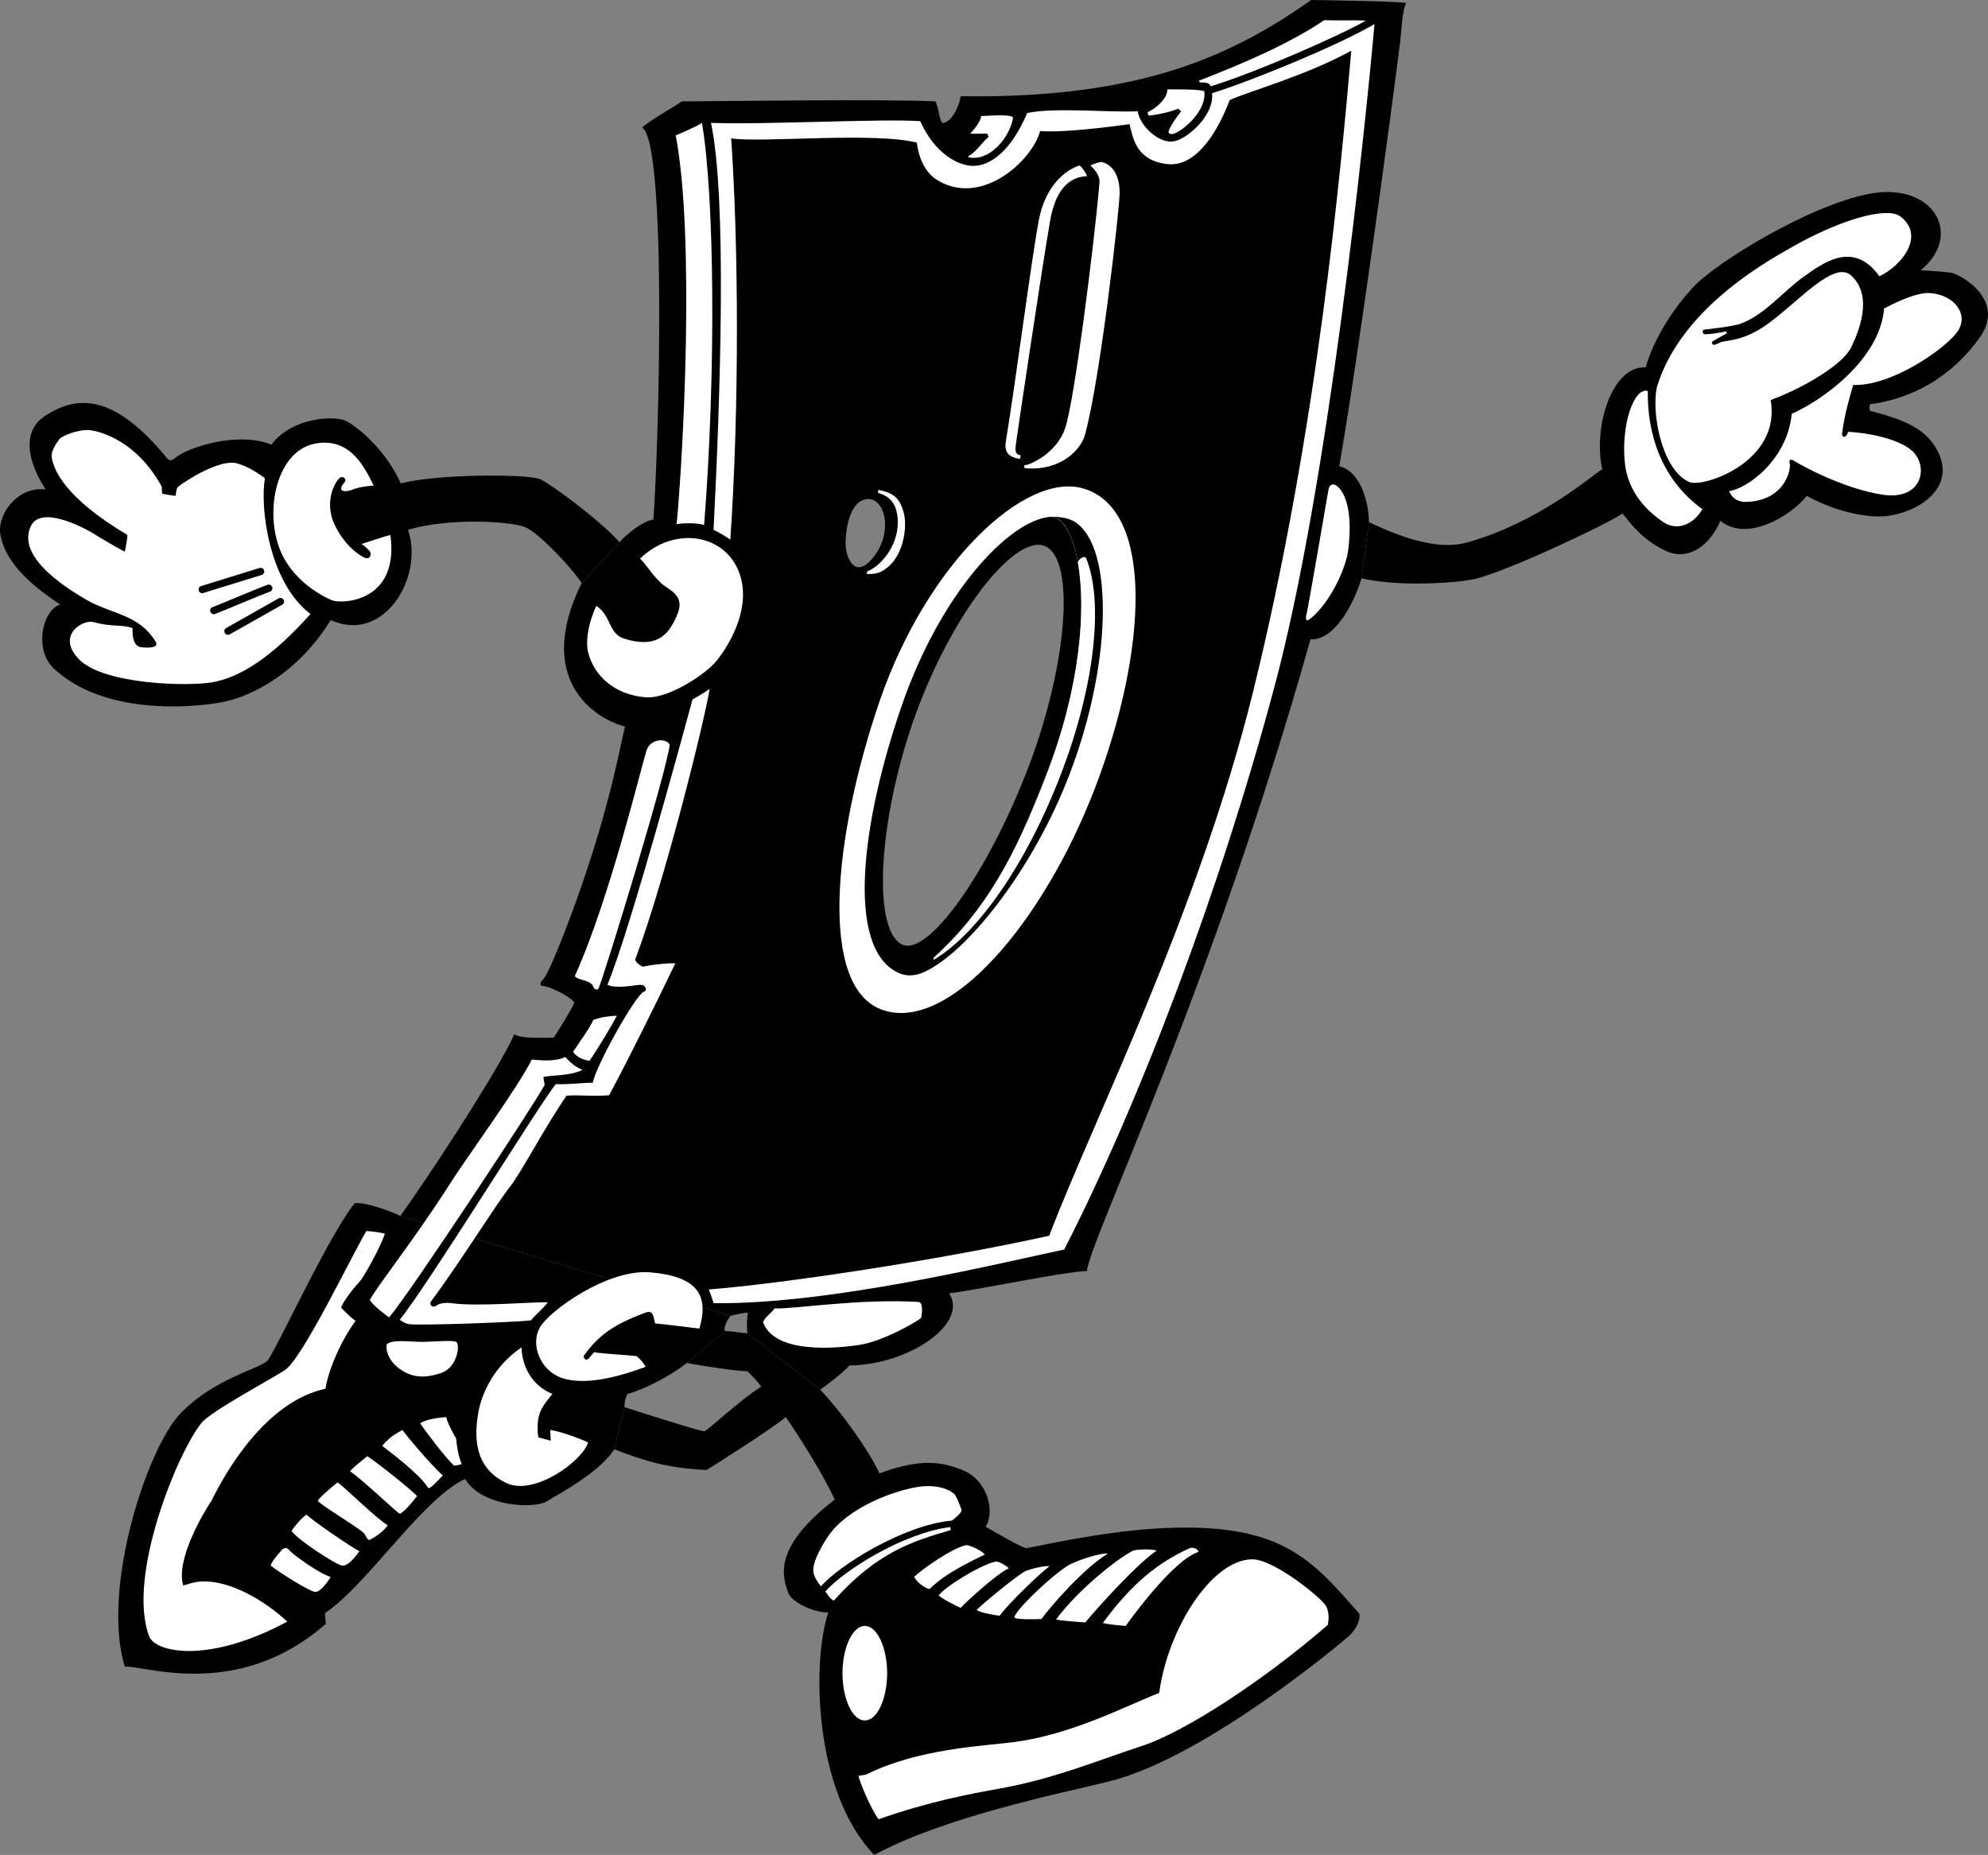
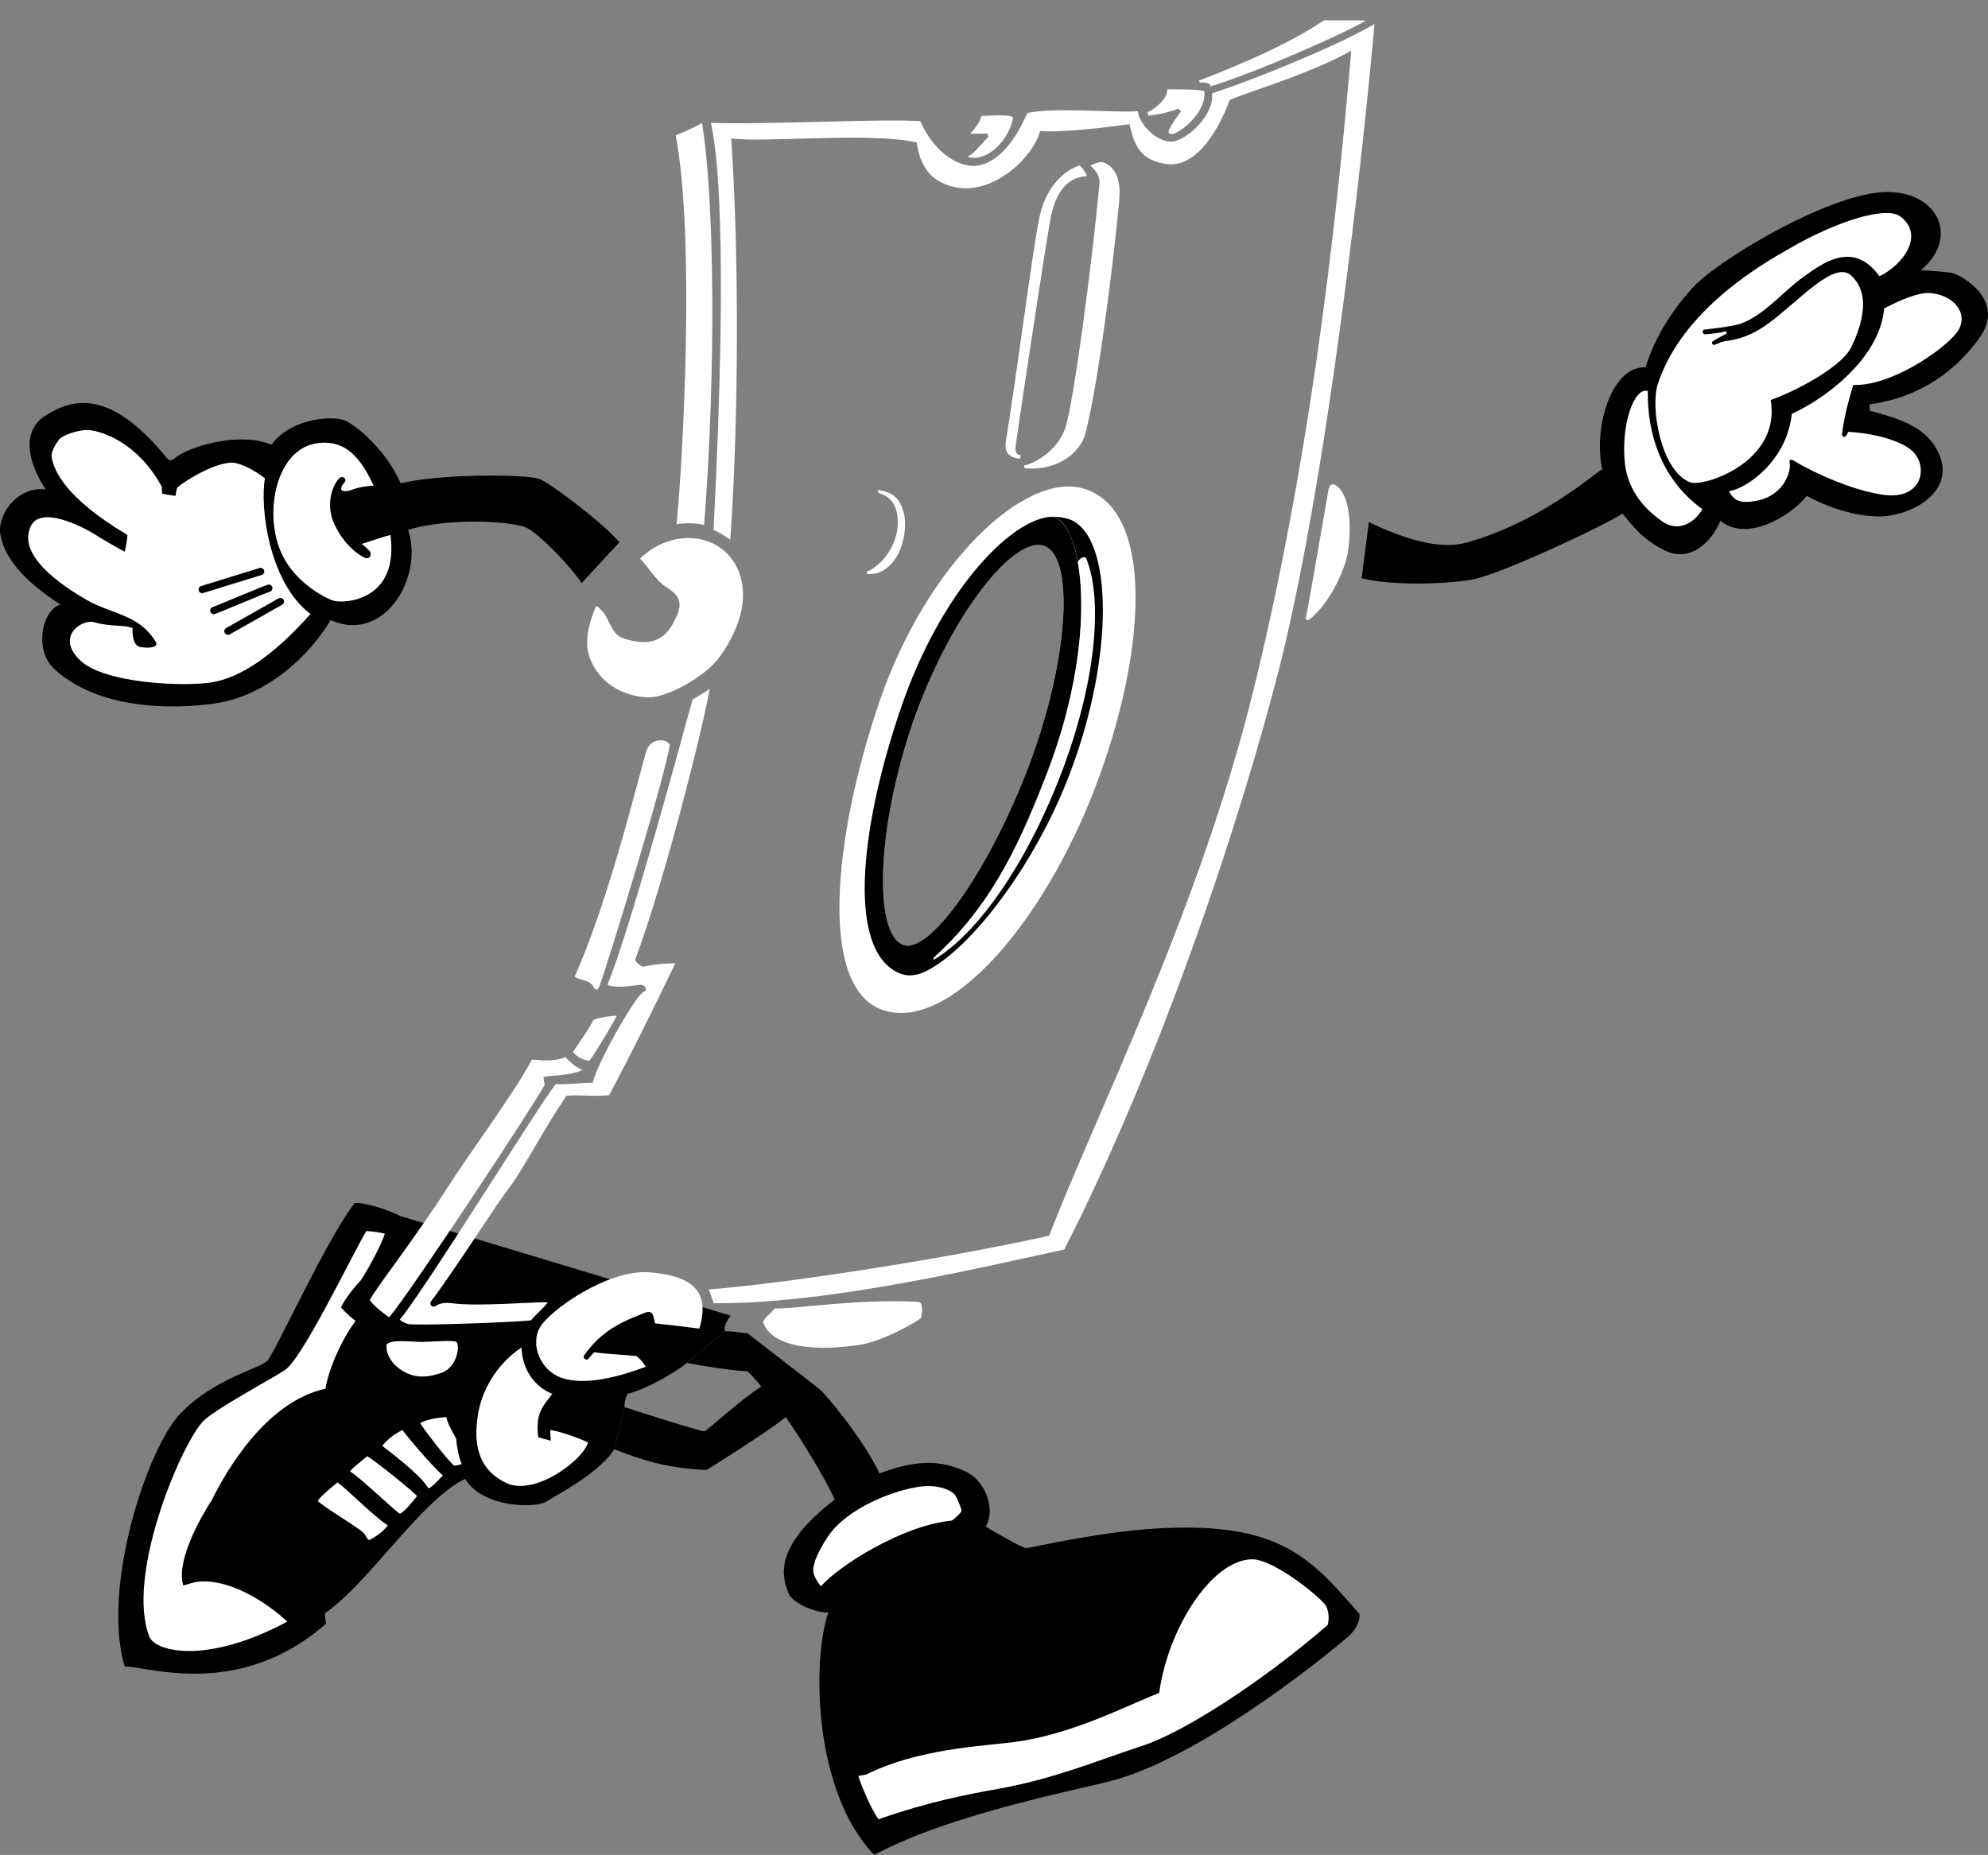
<svg xmlns="http://www.w3.org/2000/svg" width="462.617" height="431.699">
  <rect width="100%" height="100%" fill="#808080" stroke="none" />
-   <path d="M196.85 127.598c-.32-2.715.421-9.809 3.898-11.2 4.754-1.855 7.324 6.473 3 12.602-4.36 6.152-6.582 1.387-6.898-1.402l-44.801-6.7c-2.637.489-6.133 3.297-7.899 5.301l-8.8 9.5c-10.926 22.11 2.629 31.43 10.101 33.399-1.058 4.004-3.133 16.879-10.203 37.3-1.566 4.641-7.383 20.395-9 21.7-.617.484-.766 1.449.3 1.402 1.11.047 5.766 2.11 7.102 3.797-.597 1.594-3.351 5.988-4.8 8.203-6.438.117-7.926-.094-9.2-.8-1.87 4.91-15.175 26.323-26.5 42.3l76.899 23.2c.75-.153 2.765-.684 4-.7-.285.969-.297 4.113-.098 4.797l16.899 13.101c1.488-.941 5.468-4.066 6.8-5.601 14.23-.211 27.786-9.953 23.2-16.797 8.28-1.082 26.504-5.012 32.101-5.203.332-6.48 29.133-65.563 52-147L242.85 127c7.363 2.328 5.863 26.89-3.602 51.7-9.508 24.738-23.129 43.488-29.098 41.198-6.898-2.656-6.207-27.039 2.301-51.8 8.64-25.118 23.371-43.348 30.399-41.098l62.101 21.797c5.188.277 9.637-7.082 11.899-14.2l1.699-13.097c-.043-4.793-1.95-11.758-6.899-13 4.266-24.355 12.247-83.172 14.2-99 .332-3.102.492-7.23 1.398-8.8-2.07-.442-21.023-.677-22.098-.7-17.925 12.523-38.949 23.023-81.601 22.398-.336 2.532-2.242 6.13-4.098 6.2-.812.086-1.004-3.774-1.8-5-10.426-.575-50.555-.047-59 0-1.176.925-7.926 4.675-9.2 6.101 5.785 3.594 3.88 73.899 2.598 91.2l44.8 6.699" />
  <path d="M316.85 134.598c9.332 2.144 22.761.949 26.101.199 7-1.445 31.461-12.988 34.598-15.297 2.316 2.84 4.96 6.387 10.3 8.797 5.356 2.355 10.227-1.723 12.5-7.098 6.09 5.059 16.31-1.031 20.102-5.8 3.371 1.937 9.918 4.613 16.399 4.8 8.078.168 19.886-6.383 13.3-16.5-3.171-4.91-9.402-6.558-15-8.101-.12-.258-.175-.946 0-1.5 14.649-2.04 22.153-10.953 25.301-15.2 6.926-9.289-4.847-15.238-6.3-15.398-1.512-.262-5.305-.508-7.2-.602 9.942-8.109 3.164-20.605-11.902-17.8-13.88 2.597-35.86 16.043-41.098 21.8-4 4.32-8.844 11.184-11 18.602-7.906-.43-12.246 13.969-10.101 23.7-2.59 1.577-14.532 12.292-31.602 17.097-6.297 1.726-14.59-.887-22.7-4.797l-1.698 13.098m-157 182.602c3.484.706 12.379 2.027 14 1.898.55.449 2.14 2.035 3.3 3.601-4.921 3.094-12.543 10.239-13.199 10.399-.722.16-17.8-5.348-18.601-5.598l-2.399 9.797c6.238 2.387 11.903 4.402 21.5 4.8 0 0 14.504-9.05 18.399-12.3 3.218 4.605 8.808 13.52 11.398 19.203-14.234 10.938-12.332 17.715-10.797 21.7.676 2.019 5.348 4.488 9.297 4.597-3.844 11.324-3.418 41.82 10.703 56.402 16.371-8.867 42.867-14.226 54.2-17 22.632-5.418 55.03-32.84 56.3-34 1.27-1.172 2.649-3.289 2.399-5.101-11.29-12.907-18.387-21.48-46.801-19.899-13.836.781-29.82 4.559-30.7 4.598-.812.066-7.538-3.852-9.5-5 2.376-3.742.215-10.762-5-13-5.16-2.211-10.242-2.899-19.699.601-2.507-5.511-9.285-14.828-13.8-19.5l-16.899-13.101c-1.879-.121-3.785-.547-5.203-.5l-8.898 7.402" />
  <path d="M93.15 283c-2.609-1.309-8.113-3.215-10.601-3-6.067 7.664-17.106 31.734-20.098 36.398-1.238 2.036-12.144 4.047-20.3 12.399-7.942 8.055-18.633 40.988-13.102 59.101 4.265-.48 26.129 8.094 46.8-10 0 0-.238-1.757-.199-2.5 9.704-6.46 22.727-26.683 32.598-31.199 3.938 6.613 16.281 6.953 19 5.2 2.79-1.743 12.211-6.665 15.703-12.102l2.399-9.797a5.75 5.75 0 0 1 .699-3.102c4.793-1.304 11.094-5.011 13.8-7.199l8.9-7.402c-.49-.785.57-2.797 1.3-3.598L93.15 283m51-156.8c-4.27-4.919-15.722-13.368-18.3-14.602-2.508-1.309-23.555-1.383-32.602.902-3.289-7.578-10.152-13.36-12.898-14.602-2.653-1.191-12.47-.757-17.2 5.602-7.39-3.129-19.195.418-22.402 3.098-.875.664-1.242.761-2-.098-12.574-15.332-21.21-14.39-28.398-9.602-5.961 3.977-3.086 11.997.3 17-6.757-.757-11.168 5.954-10.601 10.2.867 5.68 5.363 10.949 14 16.601-4.211 1.219-6.203 10.551-1.5 14.899 10.812 10.101 29.285 9.414 38.101 8 8.762-1.34 19.457-8.012 26.301-19.301 12.426 5.625 21.742-9.992 18-21 10.324-2.961 24.496-1.91 27.5-.5 2.926 1.344 10.125 8.754 12.899 12.902l8.8-9.5" />
  <path fill="#fff" d="M254.85 183.297c-12.13 31.648-33.97 56.89-49.301 51.8-15.246-4.988-11.645-40.452-.8-72.097 11.046-32.012 33.886-53.352 47.401-49.3 16.59 4.933 14.786 38.01 2.7 69.597l-15.602-4.598c9.465-24.808 10.965-49.37 3.602-51.699-7.028-2.25-21.813 16.14-30.399 41.2-8.562 24.816-9.199 49.042-2.3 51.698 5.968 2.29 19.59-16.46 29.097-41.199l15.602 4.598" />
  <path d="M239.248 178.7c9.465-24.81 10.965-49.372 3.602-51.7-7.028-2.25-21.864 16.297-30.5 41.398l-2.602-3.898c9.098-26.605 25.11-43.324 34.5-44.203 7.164-.656 12.477 25.656-.598 59.5-12.386 32.187-25.5 50.851-34.601 46.601-12.473-5.78-8.375-35.66.7-61.898l2.702 3.598c-8.508 24.761-9.199 49.144-2.3 51.8 5.968 2.29 19.59-16.46 29.097-41.199" />
  <path d="M249.748 126.398c3.2 9.664 3.066 29.688-6.098 53.399-7.375 19.187-14.351 32.172-26.402 43.101-.601.98-.707 1.801-1.2 2.801 9.974-5.191 24.688-24.16 32.802-45.402 10.492-27.34 10.152-55.008.398-59.297-1.312-.566-3.668-.848-4.797-.703 2.106-.121 3.946 2.121 5.297 6.101" />
  <path fill="#fff" d="M217.248 222.898c12.05-10.93 18.922-23.492 26.3-42.699 7.93-20.488 9.169-38.492 7.302-49.199-.004-.984 1.64-1.777 1.898-1.102 4 9.754 2.266 29.063-5.797 50.102-8.12 21.223-19.61 37.477-29.703 43.398v-.5m87.902-79.101c4.606-3.848 8.168-11.875 8.598-15.899.524-4.023.79-11.433-2.297-14.5-.887-.906-1.945-1.011-2.3.5-.282 1.559-4.81 28.02-5.102 29-.313 1.043-.262 2.102 1.101.899M383.451 91c-.144 9.793 3.031 20.488 12.7 27.5-1.887 3.309-5.649 5.293-9.102 3-4.063-2.75-8.074-6.977-8.899-13.402-1.043-9.04 2.075-18.075 5.301-17.098m18.899 23.297c3.984-.48 13.515-7.043 14.601-18 7.012-3.074 20.461-12.55 21.5-24.5 3.938-2.082 7.899-3.727 10.598-3.598 5.937.406 9.328 5.223 6.3 9.2-3.113 4.07-15.238 12.488-24.1 12.199-.825 2.832-1.997 6.68-2.599 11.3-.082.848.926 1.325 1.399-.398 5.722.293 12.562 1.988 15.2 4.7 3.597 3.8 1.85 11.421-7.4 9.898-9.175-1.442-19.347-7.157-20.1-7.7-.813-.515-1.509-.664-1.298.301.473 1.512-1.117 8.711-9.8 9.098-2.114.14-3.493-.703-4.301-2.5" />
  <path fill="#fff" d="M393.15 112.2c3.106 1.347 21.391-4.63 18.899-19.102 8.527-3.157 16.996-8.61 18.7-12.2 1.687-3.503 5.339-11.953 0-16.8-3.927-3.54-12.095 5.914-19 11-5.731 4.308-9.794 4.054-11.2 4.5 0 0-.672.336-1.399.601-.652.266-1.168-.508-.402-.902.547-.262 2.453-1.426 3.102-1.7l-.2-.5c-1.457.403-4.261.72-4.902.7-.629-.086-.789-1.09 0-1.098.797-.101 6.707-.734 8.402-1.402 5.313-1.926 9.813-7.434 14.301-10.7 4.512-3.19 11.711-8.91 17.899-.3 5.144-2.414 10.754-9.402 4.898-13.899-3.39-2.566-15.016 1.188-25.598 7.301-6.027 3.442-25.195 14.137-30.902 31.801-1.703 5.258.68 19.871 7.402 22.7M157.248 31.5s4.7-1.914 6.102-2.902c2.898 17.082 3.32 57.742.5 93.601-1.203-.492-4.993-.535-6.399-.199 1.438-14.59 4.348-66.473-.203-90.5" />
  <path fill="#fff" d="M165.451 28.598c12.867.46 39.867-1.024 48.7-.399 3.343 7.528 8.956 10.602 12.699 10.399 3.668-.223 8.285-3.23 12.199-12.301 6.504-1.367 19.527-.055 25.7-.399.5 3.477 5.05 7.606 8.401 7 3.426-.664 9.461-6.234 8.899-11.199 9.879-3.125 29.555-11.234 37.8-16.101-2.19 24.73-10.745 107.574-23.3 154.3-12.477 46.786-31.242 96.461-48.899 130.899-15.968 3.39-54.34 12.793-81.601 12.5 0 0-.48-1.7-1.098-3.2 17.18-1.359 53.18-6.757 79.2-12.5 10.613-27.718 34.667-75.12 47.398-126.398C306.646 100 312.045 39.012 314.45 11.797c-10.558 5.828-23.96 9.488-28.3 11.5-2.27 6.078-7.247 15.61-14.403 14.902-7.242-.777-8.047-5.816-8.898-9.3-5.016.687-15.54 2.023-20.801 1.601-1.895 6.922-13.543 17.617-23.8 11.5-3.7-2.152-4.653-6.781-4.9-8.8-9.937-2.555-36.3.093-43.199-1 1.707 24.706 1.922 62.398-.199 93.398-1.215-.875-2.75-1.735-3.902-2.301 1.574-30.922 3.14-77.086-.598-94.7" />
  <path fill="#fff" d="M228.35 27c.77.04 7.039-.59 7.398.398-.785 4.73-5.547 10.29-10.398 9.2v-.301c1.62-.621 3.632-3.746 4.699-4.399l-.3-.8c-.767-.028-2.724.078-4 0 1.01-.98 2.44-2.887 2.6-4.098m38.7-.902.2.8c2.55-.171 6.046-1.175 6.901-1.601l.7.601c-1.29 1.676-2.563 3.54-2.899 4.602 0 0-.246.664.7.7 1.437.136 8.265-4.895 7.597-10-1.45-.454-6.469-.41-8.598-.403.055 2.172-2.804 4.555-4.601 5.3m14.699-5.999c-.152-.559-.617-.993-2.5-.899l-.297-.402c10.383-4.031 21.028-8.586 29.2-14.098 3.472.113 7.124-.047 9.699.098-6.649 3.773-25.711 12.086-36.102 15.3m-30.5 18.403c-3.047.934-7.918 4.43-9.5 12.7-1.594 8.245-5.617 39.163-7.598 51-.41 2.253-.296 4.1 3.2 4.597l.199-.797c-.785-.176-1.418-.441-1.2-2.203.204-1.84 6.274-42.426 8-52.297.887-5.184 3.06-10.273 8.602-10.5-.304-.879-1.047-1.938-1.703-2.5m2.5 0c.86-.39 1.813-.707 2.402-.8.68-.012 4.387.995 4.399 7.097.066 3.055-4.477 43.535-8.098 56.5-.969 3.36-5.504 8.242-13.601 7.703-.813-.055-.707-.848 0-.8.668-.048 6.968-2.536 9-8.5 2.097-5.895 6.73-42.4 8-57.102.187-1.79-1.235-3.246-2.102-4.098m-49.398 76.2v-.7c3.668.715 4.937 1.883 5.898 5.098.945 3.136.152 9.332-3.2 12.5-1.937 1.707-2.937 2.007-5.3 2V133c3.04-1.023 8.184-6.586 7-13.402-.57-3.399-2.742-4.403-4.398-4.899M148.951 130c1.625 1.55 3.637 5.152 6.2 6.7 2.519 1.628 3.898 3.218 2.3 6.698-1.582 3.508-3.984 7.883-12.3 5.2-3.575-1.164-2.938-5.399-6.403-7.598-2.254 5.059-2.371 8.832-1.898 10.797 1.445 5.695 6.421 10.012 13.601 10.5 5.102.277 13.574-5.227 16.2-8.399 1.851-2.203 9.019-12.12 5.097-21.3-3.805-8.668-15.262-9.918-22.797-2.598M61.65 111.297c-1.18 6.598.852 24.207 10.598 31.601-9.34 10.465-16.648 14.805-22.898 15.899-6.243 1.027-25.09.39-30.801-5.2-5.727-5.632.746-9.585 3.3-8.8 4.051 1.156 7.07.52 9 1.402-.078 1.66.145 4.149 1.9 4.399 1.843.277 4.296.16 3.5-1.2-3.942-6.515-10.083-6.304-16.298-9.898-6.176-3.605-15.887-10.34-12.8-17 2.234-4.926 11.898.059 14.3 1.5 2.024 1.273 6.274 3.773 7.598 4.398.242-1.187.61-3.144.601-3.898-14.675-8.727-17.113-15.156-17.601-18-.285-1.473 1.094-3.379 1.7-4.203.558-.867 4.476-2.402 7-2.2 2.452.22 11.1 2.458 16.901 13.2.004.996.098 1.601.098 1.601s2.024.403 3.102.5c.14-.84.215-1.718.5-2 1.808-1.593 9.8-6.523 13.601-5.601 2.82.672 5.574 2.683 6.7 3.5" />
  <path fill="none" stroke="#000" stroke-linecap="round" stroke-width="1.694" d="m53.049 146.898 12.2-6.898m-15.501 2.098c.824-.274 11.465-4.774 12.8-5.2m-15.499.302c.715-.247 12.5-3.837 13.601-4.2" />
  <path fill="#fff" d="M86.951 113c-2.129-4.32-5.57-11.465-13.902-9.703-8.29 1.836-11.203 14.226-8.399 23.203 2.704 8.918 11.63 12.902 12.899 13.297 2.722.754 15.375-.04 13.3-15.297-1.421.328-5.187 1.629-6.699 2.098.621.402 1.52 1.25 1.899 1.699.469.504.203 2.355-1.598 1.3-1.902-1.062-4.445-3.179-6.5-7.3-2.074-4.14-1.055-8.629.899-10.899.945-.968 2 .2 1.3.899-.78.777-1.363 2.101.301 2 1.621-.004 1.516-.902 6.5-1.297m68.899 60.297c-.934-1.617-4.364-1.32-5.301 1.101-.969 2.45-8.442 34.34-16.8 52.801 1.05 1.13 3.698.707 4.401 2.598.196.488.95.793 1.2.101 2.226-5.91 15.886-50.722 16.5-56.601" />
  <path fill="#fff" d="M161.15 162.797c.758-.434 3.297-1.895 4-2.5-1.39 8.367-10.601 45.16-17.3 62.902-.176.457.875 1.477 1.8 1.801 1.457-.43 5.63-.895 7.5-.8-5.25 10.905-10.386 21.28-15.402 30.698-3.984.325-6.894-.152-9.898.102-4.883 7-10.395 17.602-13.102 21.098-3.219 4.007-11.879 18.023-18.398 26.699-.598.812.25 1.766 1.3 1 1.067-.715 2.762-.61 3.5-.5 6.04.844 19.489-.375 22.301-.2-.91 1.36-2.71 2.735-3.902 4.2-3.996.441-24.535 1.183-28.2.902-.886-.11-1.949-.652-2.3-1.101 6.281-7.618 32.922-50.817 36.3-54.801 2.91.172 6.872-.399 8.602-.297.555-3.66 9.985-20.59 11.899-21.203.832-.246.515-1.621-.899-1.598-1.34.082-5.554.973-7.601 0 5.52-13.363 18.652-62.281 19.8-66.402" />
  <path fill="#fff" d="M133.35 244.797c1.027 1.426 2.507 1.848 3.8 2.101 1.887-2.582 5.91-9.464 6.399-10.5-.914-.023-3.985.293-5.5 1-.813 1.942-3.524 5.563-4.7 7.399m-1.8 1.203c-2.89 1.281-6.172.645-7.8.598-3.138 6.402-15.837 23.738-19.298 29.3-7.875 12.36-17.508 24.536-18.402 26.7 1.105 1.543 3.453 3.215 4.5 4 4.969-5.848 33.453-49.047 36.2-54.098l-.298-1.8c1.363-.56 5.926-.15 9.098-1.7-2.02-.871-2.973-1.93-4-3m20.902 62c-.39-1.215-.281-3.313-2.3-2.5-6.614 2.504-10.481 4.727-14.2 9.898-.379.426.332 1.5 1 .801.602-.68 1.297-1.5 1.297-1.5 2.375.399 7.29.606 9.8.899.942.558 1.786 1.777 2.2 2.5-6.71 2.507-14.23 4.359-19.5 2.601-5.21-1.84-7.34-7.91-5.098-11.8 2.204-3.84 15.614-13.52 25.5-12.801 10.809.894 13.985 5.023 11.598 13.101-1.742-.187-8.2-1.035-10.297-1.199m27.797-3.5c4.316.223 19.617-2.32 33.5-1.5 1.05.09.887 2.465.602 3.7-.774.827-9.032 5.538-14.399 6.3-5.433.828-19.676 2.152-22.402-5.3.664-1.442 1.879-1.973 2.7-3.2m10.8 64.7c3.894-4.653 19.086-14.29 30.402-15.302.649-.363 2.344-1.898 2.297-2.398-.059-.562-1.172-3.262-1.598-3.703-.421-.512-2.695-2.203-7.199-1.899-4.605.329-15.773 3.77-21.402 10.5-.88 1.051-4.274 6.082-4.3 9-.052 1.372 1.14 2.961 1.8 3.801" />
-   <path fill="#fff" d="M192.049 370.398c4.43-5.007 18.191-13.636 29.101-15l.098.7c-8.676 2.52-17.094 5.058-27.2 16.402-.8-.227-1.542-1.547-2-2.102m9.2 30c2.848.036 5.16-4.894 5.203-11-.043-6.05-2.355-10.976-5.203-11-2.86.024-5.172 4.95-5.2 11 .028 6.106 2.34 11.036 5.2 11m11.5-33.398c1.516-1.61 9.285-7.047 12.203-7.402 1.067.129 3.715 1.402 4.2 2.199-2.02 1.055-8.825 3.992-12.801 8-.91.023-3.133-1.652-3.602-2.797m5.703 4.297c.367.555 4.336 2.621 5.098 2.902 1.25-1.394 8.558-8.066 11.2-9.199-.27-.422-2.06-1.512-2.9-1.602-3.554.672-11.93 5.86-13.398 7.899m8.797 3.403c.836.593 4.7 1.335 5.402 1.3 2.157-2.984 9.778-10.238 11.598-11.5-.867-.168-3.723.418-5.5 1.098-1.527.582-9.84 7.43-11.5 9.101m8.801 1.699c.035.555 4.898.48 6.3.399 2.25-3.094 9.82-11.777 15.4-15.2-.759-.44-7.497 1.575-9.298 2.801-4.699 3.059-12.355 10.63-12.402 12m9.699.5c1.074.301 5.84.618 6.8.7 2.747-3.364 12.329-13.953 16.602-16.7-.886-.48-4.793-.324-5.5 0-3.59 1.793-12.699 8.993-17.902 16m10.902.802c1.184.398 4.414.609 5.301.698 2.29-3.21 11.45-15.484 16.899-17.199.054-.73-1.34-1.195-2-.902-7.422 3.402-13.403 8.164-20.2 17.402" />
  <path fill="#fff" d="M291.248 362.898c4.922-.187 15.93 8.688 17.3 10.801.747 1.383.747 3.29.403 4.5-15.117 13.082-33.472 25.024-43.402 28.2-9.988 3.253-19.785 7.433-32.598 9.8-7.457 1.32-16.773 3.082-28.5 7.2-1.992-2.684-4.484-9.032-4.703-10.102l1.8-.297c12.134-6.05 26.88-6.594 34.7-7.602 13.434-1.836 25.77-8.398 33.5-11.398 2.063-15.11 12.23-30.883 21.5-31.102m-206-76.398c-3.602 6.098-14.93 29.816-19 32.398-3.016 1.985-17.055 9.489-19.297 12.2-5.414 6.441-17.61 35.828-12.203 49.8 1.367 3.493 13.336 6.57 32.102-3.5-5.11-4.753-13.473-9.941-20.602-9.3-1.23.109-3.598.902-3.598.902-1.875-5.988 4.797-17.11 6.598-19.8 3.547-7.208 12.813-23.036 26.5-26 .711-4.66 3.781-11.438 7-15.802-1.629-1.14-3.398-3.101-3.398-3.101.867-2.063 3.566-5.238 4.5-6.2.867-1.05 4.89-8.144 5.699-11-1.125-.269-2.969-.546-4.3-.597m4.8 26.297c1.394-1.129 5.469-.504 8.101-.5 2.555-.004 6.95-.48 8 0 .961.473.38 5.871-3.402 7.203-3.84 1.316-6.86 1.262-10-1.102-3.105-2.398-2.95-5.418-2.7-5.601m31.302.801c.214 5.418 3.285 9.28 7.199 10.8-2.535 3.196-3.914 4.676-3.3 10.102.444.133 2.901.797 2.901.797l-.101-2.5c2.676.355 7.894 2.418 8.8 2.902-1.308 4.336-12.425 12.434-18.898 9.5-7.972-3.695-7.449-11.36-6.703-16.101.734-4.68 3.649-11.141 10.102-15.5m-17.5 16.199c.297 1.555 1.78 4.043 2.3 5 .114 1.476.485 4.125 1.301 5.902-.445.29-1.8.399-1.8.399-2.243-2.125-6.829-8.254-7.903-9.899 2.004-1.012 4.07-1.222 6.102-1.402m-10.2 3c.836 1.23 6.684 8.191 9.399 10.601-.965.977-2.977 3.254-3.399 2.899-.636-.969-2.066-3.246-10.699-9.797 1.54-1.918 2.992-2.738 4.7-3.703m-8.2 6.101c2.336 1.454 10.649 8.122 11.598 9.301-.895 1.153-3.172 3.906-4 4.098-.602-.14-8.004-7.371-11.598-9.899 1.149-1.304 3.078-2.64 4-3.5M84.85 357s.664 1.352 1 1.398c.402-.046 3.05-1.53 4.398-3.398-2.988-1.836-9.934-8.832-11.7-10-1.402 1.121-4.323 3.59-4.597 4.297.973 1.219 10.028 6.512 10.899 7.703" />
-   <path fill="#fff" d="M71.35 352.5c.98 1.14 10.617 7.758 12.3 8.5-1.05 1.426-2.796 3.758-4.3 3.297-1.461-.387-10.067-5.899-11.5-8 .562-.965 2.629-3.399 3.5-3.797m5.601 14.5c-2.664-.762-8.805-5.207-9.601-6.203-.79-1.016-1.586-.379-2.102.3-.543.59-2.394 2.762-2.2 3.301 2.028 1.63 9.282 6.184 10.403 6.102 1.102-.133 2.406-1.773 3.5-3.5" />
</svg>